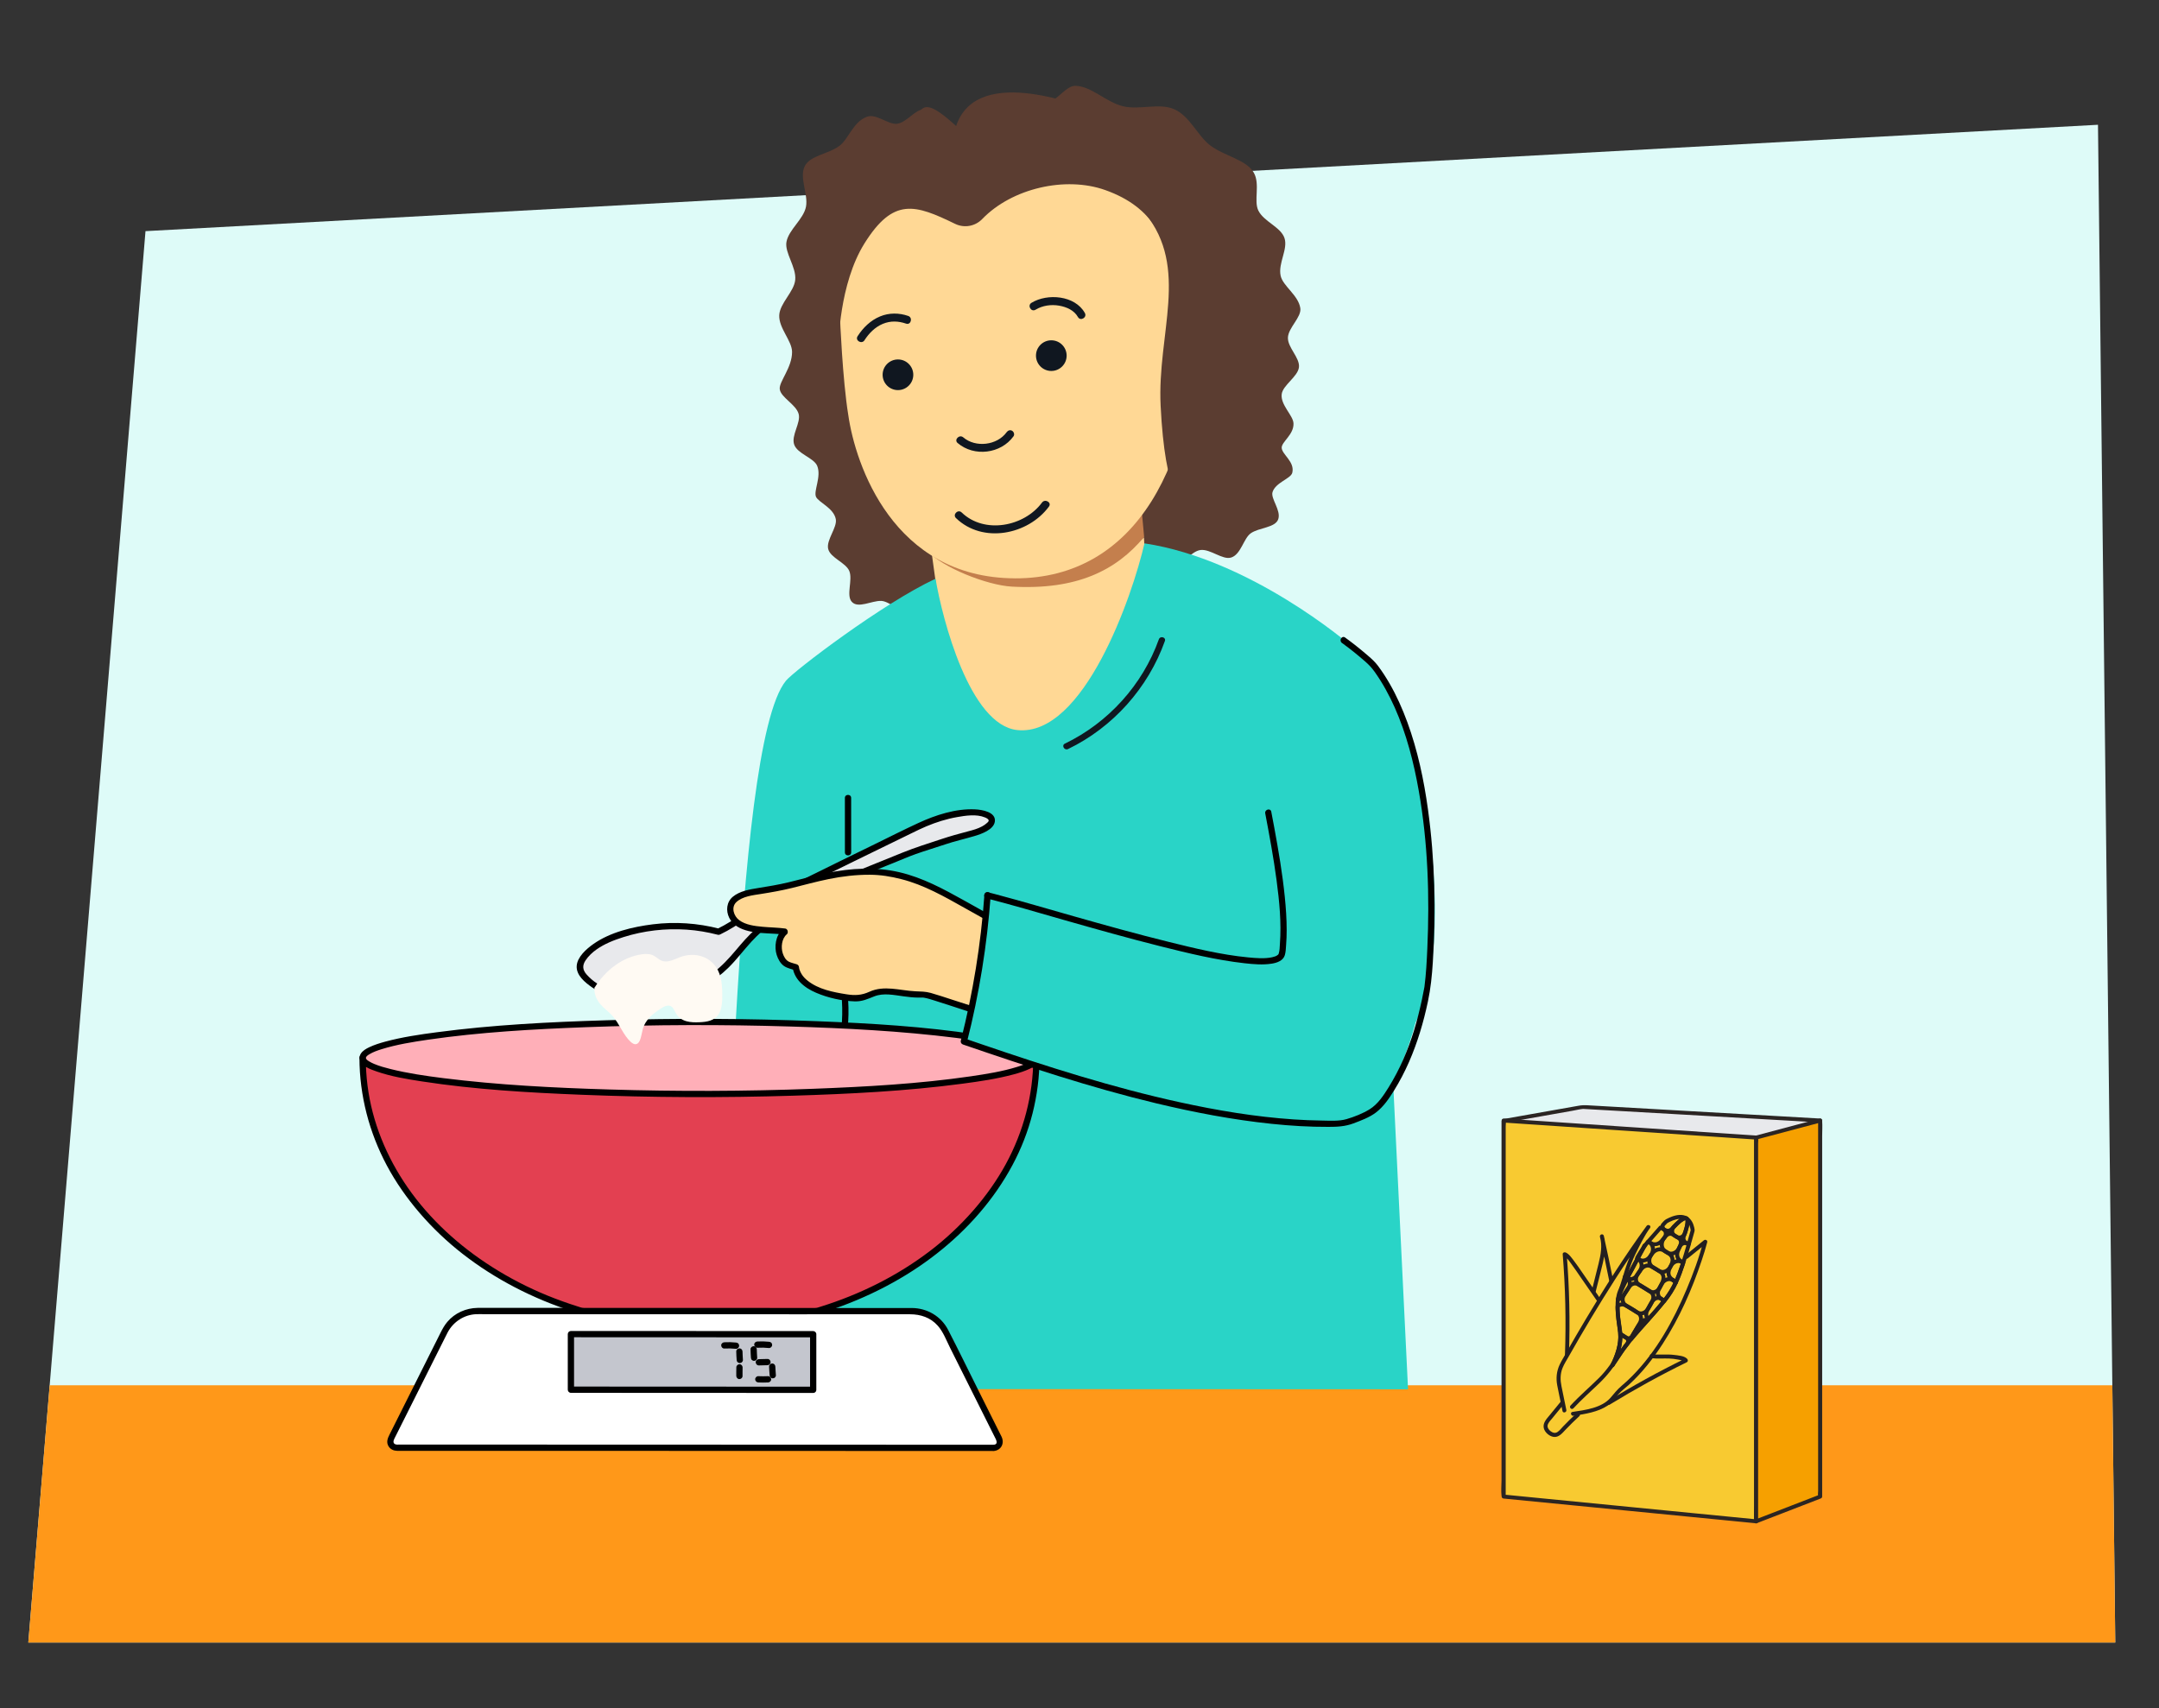
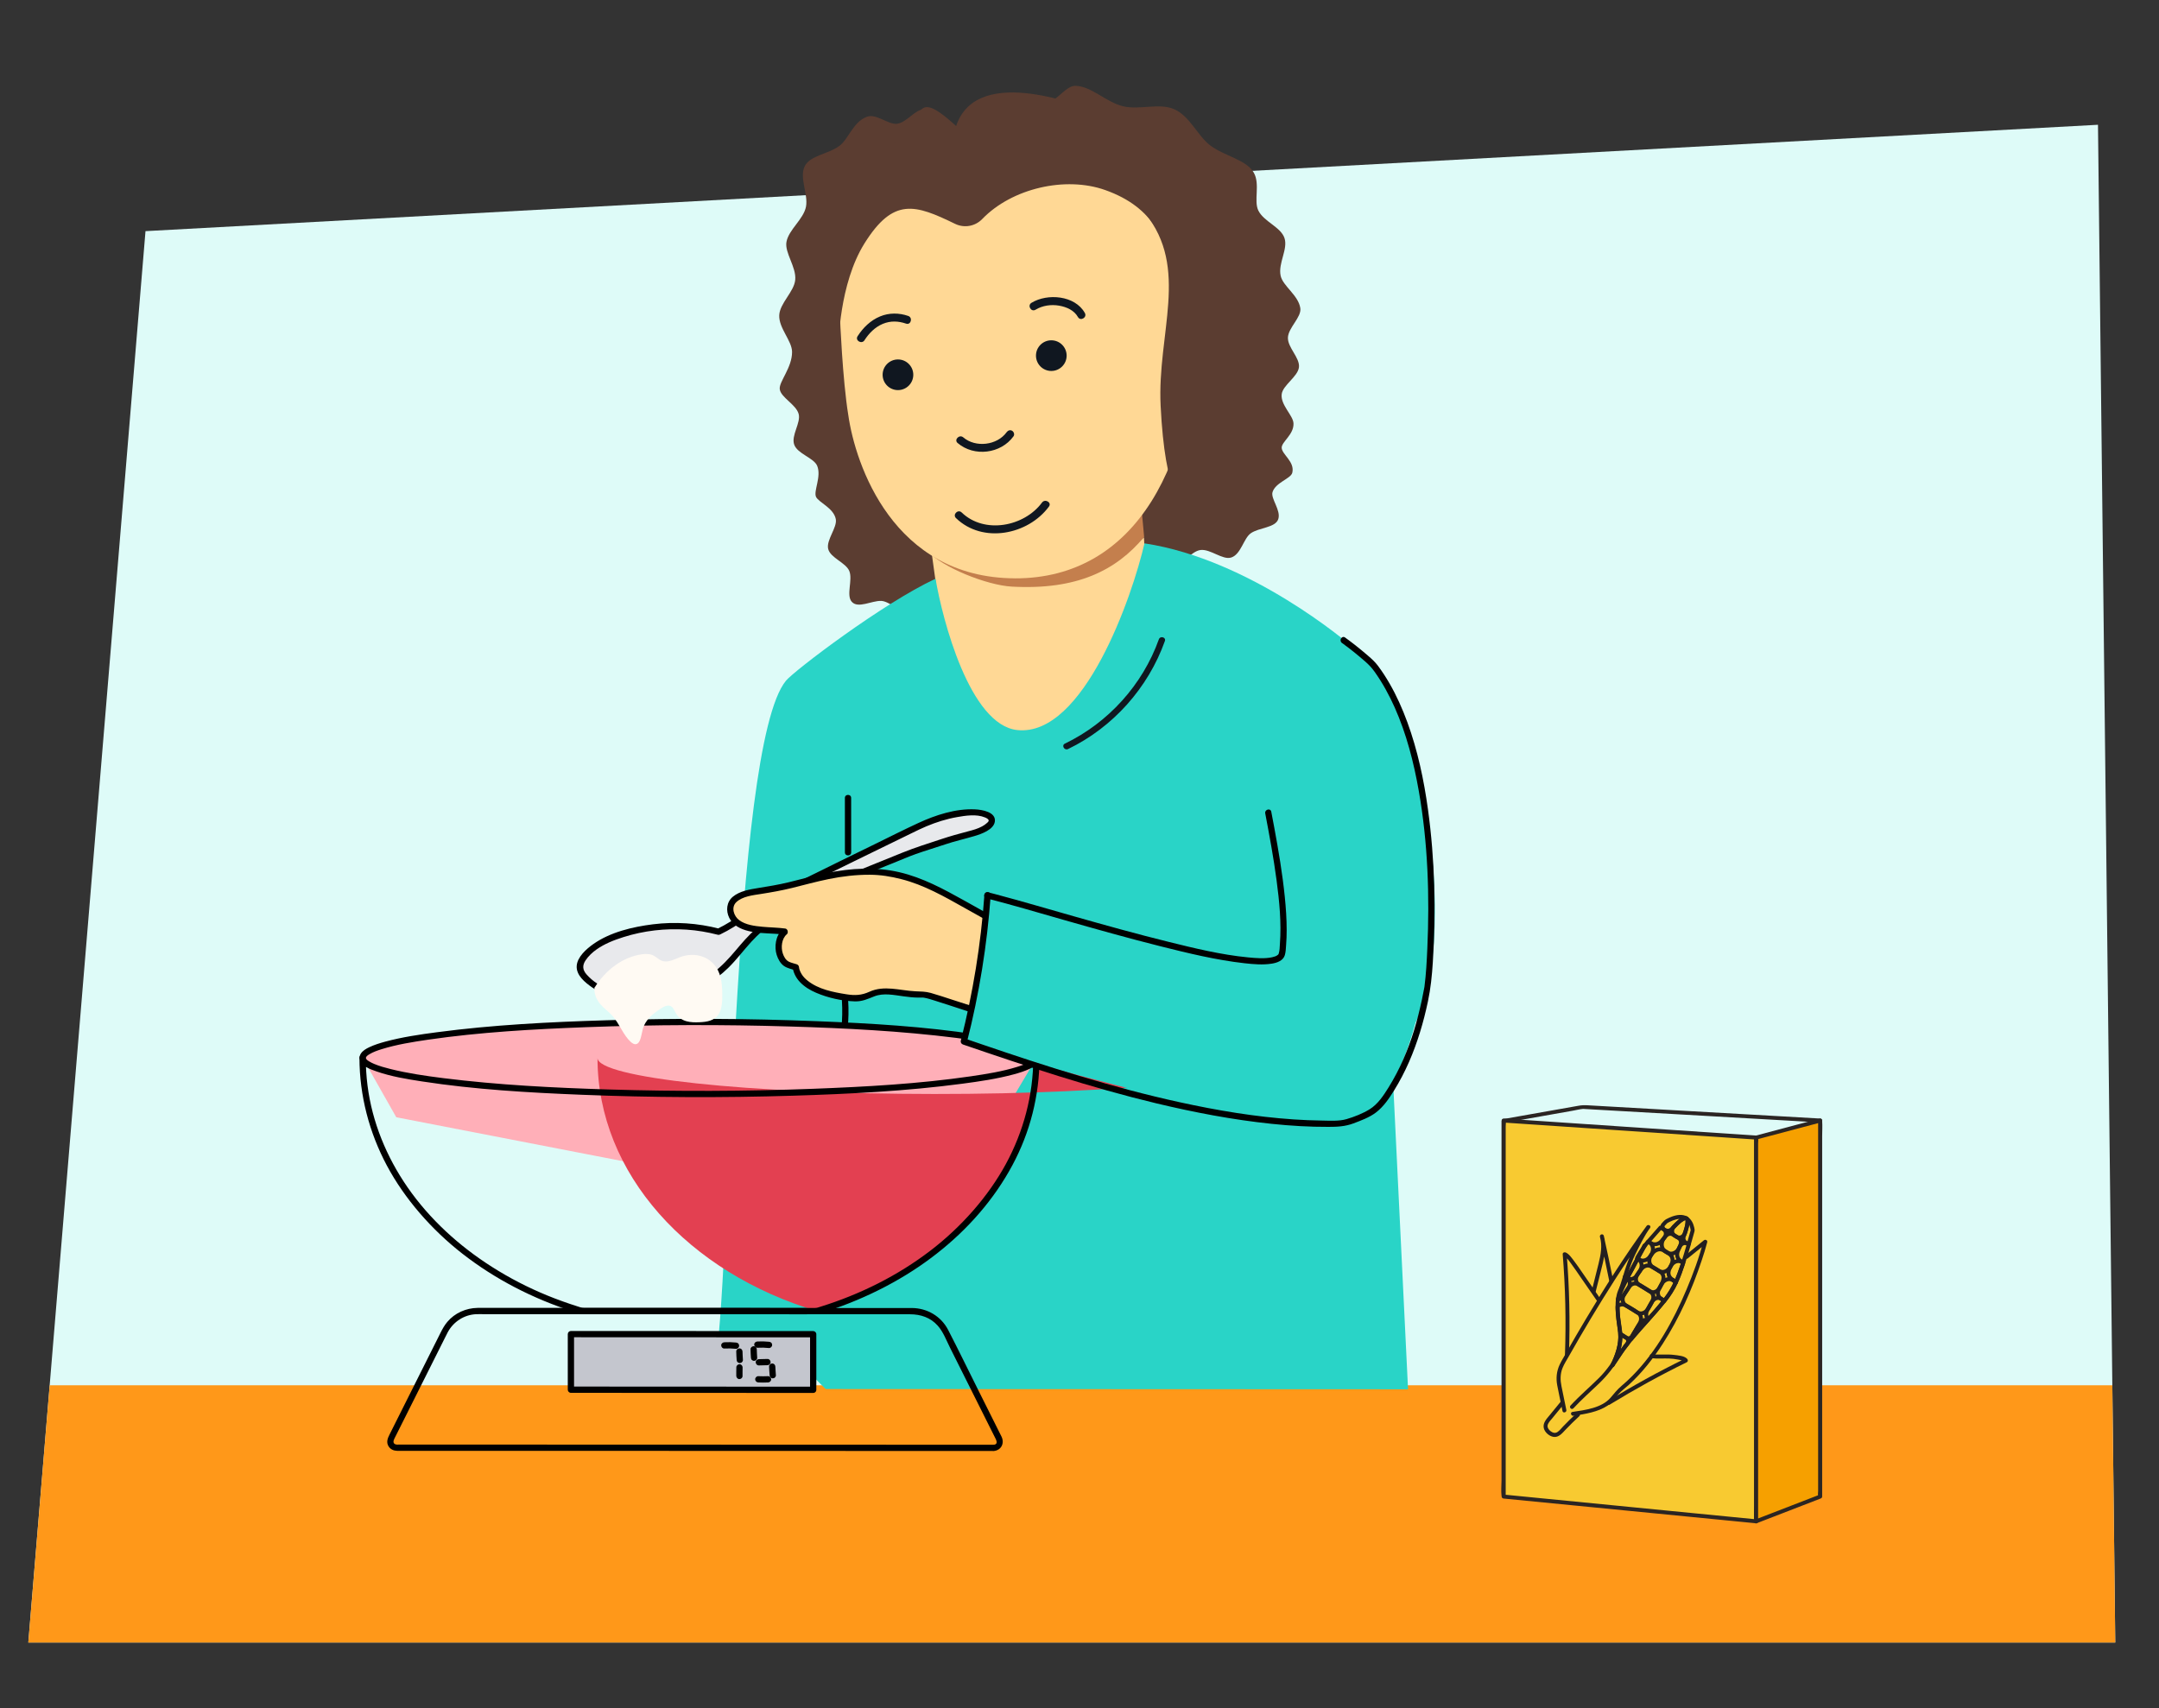
<svg xmlns="http://www.w3.org/2000/svg" id="Voorgrond" viewBox="0 0 690 546">
  <rect x="0" y="0" width="690" height="546" fill="#333333" stroke="none" />
  <defs>
    <style>
      .cls-1 {
        fill: none;
      }

      .cls-2 {
        fill: #e34051;
      }

      .cls-3 {
        fill: #defbf8;
      }

      .cls-4 {
        fill: #231f20;
      }

      .cls-5 {
        fill: #92481f;
      }

      .cls-6 {
        fill: #ffd895;
      }

      .cls-7 {
        fill: #29d4c7;
      }

      .cls-8 {
        fill: #101720;
      }

      .cls-9 {
        fill: #fff;
      }

      .cls-10 {
        fill: #ff9819;
      }

      .cls-11 {
        fill: #f8ca31;
      }

      .cls-12 {
        fill: #f6a000;
      }

      .cls-13 {
        fill: #e8e9ec;
      }

      .cls-14 {
        fill: #2b2523;
      }

      .cls-15 {
        fill: #c4c6ce;
      }

      .cls-16 {
        fill: #c47f4d;
      }

      .cls-17 {
        fill: #fffaf3;
      }

      .cls-18 {
        fill: #5b3d31;
      }

      .cls-19 {
        clip-path: url(#clippath);
      }

      .cls-20 {
        fill: #ffafb8;
      }
    </style>
    <clipPath id="clippath">
      <path id="Path_17571-2" data-name="Path 17571" class="cls-3" d="M9.05,525L46.5,73.88l624-34,5.52,485.12H9.05Z" />
    </clipPath>
  </defs>
  <g id="Achtergrond_1" data-name="Achtergrond 1">
    <path id="Path_17571" data-name="Path 17571" class="cls-3" d="M9.05,525L46.5,73.88l624-34,5.52,485.12H9.05Z" />
    <g class="cls-19">
      <rect class="cls-10" x="2.49" y="442.77" width="798.14" height="104.79" />
    </g>
  </g>
  <path class="cls-18" d="M260.8,158.82c-.87-1.86,1.8-6.51.36-9.94-1.07-2.54-6.26-3.8-7.33-6.74s2.19-7.01,1.41-9.84c-.85-3.07-5.75-5.26-6.04-7.95-.25-2.39,3.94-6.79,3.94-11.85,0-3.55-4.28-7.62-4.1-11.73.16-3.85,4.76-7.51,5.11-11.33.38-4.11-3.44-8.66-2.8-12.13.73-3.95,5.48-7.24,6.24-11.26s-2.26-9.36-.36-13.01c1.76-3.38,7.47-3.75,11.1-6.46,2.84-2.12,4.4-7.79,8.86-9.3,2.91-.99,6.75,2.62,9.5,2.28,3.08-.38,5.91-4.76,8.63-4.58,3.25.21,5.53,5.02,8.01,5.62,5.11,1.23,4.13-.8,8.47-1.46s3.94,1.58,8.38-1.08c2.15-1.29,2.86-6.53,5.86-7.66,2.51-.95,6.42,2.44,9.44,1.93,2.68-.45,5.27-5.01,8.31-4.9,5.06.18,9.79,5.25,15.08,6.53s11.62-1.15,16.4.95c5.03,2.22,7.54,8.61,11.55,11.6,4.63,3.45,11.57,4.54,13.91,8.73,2.04,3.66-.09,8.92,1.41,12.03,1.72,3.56,7.15,5.26,8.36,8.8s-2.08,8.06-1.22,12.07c.72,3.32,5.65,6.18,6.29,10.35.44,2.88-3.82,6.22-3.96,9.4s3.89,6.48,3.52,9.51-5.16,5.72-5.51,8.59c-.42,3.45,3.64,6.75,3.77,9.31.18,3.62-3.87,5.95-3.77,7.85.11,2.15,4.26,4.45,3.38,7.97-.47,1.89-5.35,3.07-6.31,6.18-.64,2.07,2.75,5.79,1.84,8.61s-6.16,2.67-8.83,4.57c-2.25,1.61-3.11,6.76-6.24,7.73-2.73.85-6.62-2.78-9.77-2.41-2.92.34-5.78,4.81-8.86,4.73-5.65-.15-11.32-4.02-17.44-3.13-5.02.73-9.8,6.05-16.29,7.24-4.99.92-11.33-2.35-17.74-1.27-5.11.86-10.08,6.07-16.37,6.98-2.4.35-6.27-2.97-9.33-1.95-2.67.88-4.24,6.02-7.02,6.75-2.96.78-6.35-2.98-9.01-3.08-3.02-.12-7.43,2.56-9.43.26-1.84-2.1.39-6.97-.77-9.81-1.08-2.67-6.06-4.21-6.75-7.06s2.96-6.88,2.43-9.55c-.71-3.58-5.47-5.28-6.34-7.14Z" />
  <path class="cls-6" d="M365.6,171.72s.73,12.27.62,15.74c-.57,21.13-39.21,56.73-45.5,57.97-6.29,1.24-19.67-34.21-21.76-59.99l-1.49-10.75c6.79,4.91,16.03,10.84,26.17,12.02,16.79,1.95,32.47-6.12,41.97-14.98Z" />
  <polygon class="cls-7" points="441 258.92 450 444.06 263.88 443.98 241.22 421.46 325.73 273.76 441 258.92" />
  <path class="cls-16" d="M364.88,163.17l.78,8.44c-8.95,10.78-21.59,17.04-42.29,15.89-8-.44-22.4-6.18-27.11-11.56l1.23-1.71c9.81,6.14,21.83,10.67,34.86,8.11,13.03-2.56,24.02-9.42,32.53-19.17Z" />
  <path class="cls-7" d="M431.29,205.98c-.16-.09-31.48-27.17-65.53-32.31-3.79,16.63-19.38,61.92-40.64,59.68-15.18-1.6-23.9-35.27-26.13-48.37-17.01,7.92-45.23,29.47-47.79,32.58-17.65,21.43-17.51,194.95-22.88,219.77l223.17-108.96c15.34-24.81,4.49-108.5-20.19-122.39Z" />
  <path class="cls-8" d="M341.33,239.42c14.35-6.92,25.61-19.54,30.96-34.54.43-1.21-1.5-1.74-1.93-.53-5.18,14.52-16.16,26.65-30.04,33.34-1.16.56-.15,2.28,1.01,1.73h0Z" />
  <g>
    <path class="cls-13" d="M229.65,297.82c5.78-2.7,11.04-7.32,17.1-10.6,5.83-3.15,45.96-22.69,47.38-23.33,4.72-2.13,9.44-3.61,14.59-4.1,2.11-.2,5.07-.18,6.95.8.79.41,1.56,1.23,1.31,2.09-.1.34-.35.62-.6.87-3.03,3.05-8.16,3.1-13.3,4.96-4.04,1.46-9.91,3.06-13.7,4.73l-22.09,8.94c-8.07,3.65-20.24,9.87-27.81,18.13-2.41,2.63-4.55,5.51-7.07,8.04-7.05,7.06-17.01,11.12-26.99,11-6.46-.08-13.09-1.98-17.85-6.35-1.22-1.12-2.37-2.59-2.21-4.24.08-.83.48-1.59.95-2.28,2.43-3.6,6.52-5.71,10.61-7.19,10.44-3.77,22.03-4.29,32.77-1.47" />
    <path d="M230.15,298.68c6.08-2.89,11.19-7.4,17.1-10.6,1.81-.98,3.65-1.89,5.49-2.81,6.68-3.35,13.39-6.63,20.09-9.92,6.18-3.03,12.36-6.05,18.55-9.05,1.55-.75,3.08-1.52,4.67-2.18,3.15-1.32,6.43-2.36,9.79-2.95,2.75-.49,6.24-1.02,8.92.09.37.15,1.03.43,1.18.85s-.26.7-.54.96c-.46.43-.98.77-1.53,1.07-1.37.75-2.9,1.17-4.41,1.56-2.97.76-5.85,1.59-8.76,2.55-4.13,1.37-8.26,2.65-12.29,4.28l-17.56,7.11c-7.14,2.89-14.07,6.27-20.53,10.47-5.15,3.35-9.74,7.24-13.72,11.93-2.13,2.51-4.22,5.06-6.7,7.24s-5.03,3.82-7.84,5.21c-5.51,2.73-11.73,4.09-17.88,3.79s-12.71-2.23-16.75-6.85c-1.27-1.45-1.35-2.89-.29-4.47.92-1.37,2.17-2.54,3.5-3.48,2.6-1.84,5.62-3.01,8.63-3.96,6.51-2.05,13.37-2.84,20.17-2.38,3.36.23,6.67.79,9.93,1.63,1.25.32,1.78-1.61.53-1.93-6.92-1.79-14.15-2.29-21.24-1.4-6.47.81-13.62,2.49-19.04,6.31-2.18,1.54-5.12,4.1-5.31,6.98-.2,3.03,2.69,5.31,4.9,6.86,5.23,3.65,11.89,4.98,18.18,4.7s12.52-2.13,17.97-5.32c2.69-1.57,5.2-3.47,7.42-5.65,2.65-2.6,4.86-5.6,7.36-8.32,4.29-4.67,9.58-8.35,15.03-11.54,4.05-2.37,8.27-4.6,12.59-6.43,5.92-2.51,11.93-4.83,17.9-7.25,2.33-.94,4.66-1.96,7.02-2.8,3.06-1.09,6.18-2,9.25-3.04s6.38-1.78,9.57-2.73c2.09-.62,6.03-1.99,6.43-4.55.5-3.14-4.14-3.86-6.29-3.96-6.18-.3-12.61,1.8-18.15,4.36-4.59,2.12-9.11,4.41-13.65,6.63-7.58,3.7-15.16,7.41-22.71,11.15-2.82,1.4-5.65,2.8-8.45,4.23-3.89,1.98-7.51,4.34-11.12,6.8-2.72,1.85-5.47,3.67-8.44,5.08-1.16.55-.15,2.28,1.01,1.73h0Z" />
  </g>
  <path class="cls-5" d="M255.5,303.01c1.29,0,1.29-2,0-2s-1.29,2,0,2h0Z" />
  <g>
    <path class="cls-6" d="M409.9,298.51c-5.77,7.78-11.87,15.11-15.09,15.75-27.94,5.55-33.94-2.64-57.9-10.83-12.03-4.11-29.58-15.6-40.59-20.7-5.62-2.6-13.18-3.96-15.49-4.08-12.96-.71-22.18,3.06-32.69,5.25-5.22,1.08-14.91,1.2-14.75,6.63.24,7.6,12.21,6.46,17.34,7.19.18.16-.17.25-.28.4-2.02,2.69-2.14,5.93-.36,8.72,1.09,1.71,2.59,1.69,4.26,2.31.03.01-.02.09,0,.14.47,2.52,2.03,4.22,4.1,5.62,3.56,2.4,8.42,3.3,12.08,3.88,9.02,1.43,5.86-3.22,16.46-1.6,13.34,2.03.71-2.07,24.24,5.64,21.89,7.17,48.09,28.83,85.4,30.4,8.12.34,29.32-14.12,48.18-30.85l-34.92-23.85Z" />
    <path d="M409.03,298.01c-2.87,3.86-5.8,7.71-9.13,11.19-1.15,1.21-2.36,2.44-3.77,3.36s-3.01,1.03-4.62,1.31c-7.44,1.28-15.12,1.8-22.57.27-6.2-1.28-12.03-3.84-17.84-6.27-3.56-1.49-7.13-2.94-10.76-4.26s-7.18-2.59-10.66-4.23c-7.34-3.47-14.36-7.57-21.46-11.51-6.69-3.72-13.3-7.34-20.81-9.09s-15.46-1.31-23.14.26c-4.09.84-8.12,1.96-12.18,2.95-3.27.8-6.54,1.32-9.86,1.86-2.71.44-5.82.96-8.01,2.77-2.02,1.67-2.29,4.44-1.17,6.73,2.34,4.79,9.45,4.82,13.97,5.08,1.14.07,2.3.11,3.44.26l-.7-.7.03.14.26-.97c-2.18,1.82-2.65,5.52-1.82,8.08.43,1.32,1.15,2.69,2.31,3.51,1.05.74,2.35.95,3.54,1.37l-.73-.96c-.02-.33,0,.08,0,.14,0,.2.07.44.11.64.11.5.29.98.5,1.45.41.93,1,1.77,1.7,2.51,1.43,1.52,3.29,2.62,5.19,3.43,3.76,1.61,8.24,2.62,12.34,2.74,2.37.07,4.09-.76,6.22-1.6,2.97-1.17,6.25-.43,9.31-.02,1.55.21,3.12.4,4.69.41.34,0,.69-.02,1.03-.01.14,0,.29,0,.43,0s.56.06.29.02c1.31.2,2.59.65,3.84,1.04,3.4,1.06,6.77,2.19,10.16,3.29,14.11,4.62,26.83,12.48,40.28,18.62,7.77,3.55,15.76,6.65,24.03,8.84,4.48,1.19,9.03,2.1,13.63,2.72,2.31.31,4.63.55,6.96.71,1.54.1,3.04.23,4.57-.01,2.67-.42,5.22-1.54,7.64-2.7,3.4-1.63,6.65-3.56,9.82-5.59,8.23-5.27,16-11.27,23.47-17.56,2.01-1.69,4-3.41,5.96-5.15.51-.45.3-1.23-.2-1.57-10.19-6.96-20.39-13.92-30.58-20.88-1.45-.99-2.9-1.98-4.34-2.97-1.07-.73-2.07,1-1.01,1.73,10.19,6.96,20.39,13.92,30.58,20.88,1.45.99,2.9,1.98,4.34,2.97l-.2-1.57c-7.49,6.64-15.29,12.96-23.51,18.69-5.98,4.17-12.36,8.55-19.3,10.95-2.78.96-5.16.94-8.09.72-4.64-.35-9.25-1.03-13.81-2-8.41-1.8-16.58-4.58-24.48-7.95-13.43-5.74-25.96-13.52-39.57-18.82-3.62-1.41-7.36-2.54-11.06-3.74-2.28-.74-4.55-1.51-6.85-2.16-1.69-.47-3.2-.44-4.93-.52-4.97-.24-9.93-2.02-14.7.17-2.47,1.13-4.65,1.22-7.35.78-4.24-.68-8.85-1.57-12.3-4.3-.77-.61-1.48-1.32-1.99-2.17-.42-.69-.78-1.59-.81-2.15-.03-.47-.3-.81-.73-.96-.83-.29-1.75-.44-2.53-.84-1.01-.52-1.58-1.6-1.93-2.64-.64-1.93-.36-4.75,1.31-6.13.28-.23.33-.65.26-.97l-.03-.14c-.07-.3-.38-.65-.7-.7-2.44-.33-4.9-.34-7.35-.57s-5.34-.58-7.4-2.1c-1.74-1.28-2.69-4.1-.94-5.77,1.96-1.87,5.36-2.22,7.9-2.62,3.3-.52,6.54-1.09,9.8-1.89,3.93-.97,7.83-2.05,11.8-2.86,4.35-.89,8.76-1.41,13.2-1.39,3.41.02,6.67.55,9.97,1.39,7.34,1.85,13.84,5.61,20.4,9.28,6.96,3.88,13.87,7.89,21.11,11.25,3.31,1.53,6.7,2.74,10.13,3.98s7.13,2.73,10.65,4.21c5.69,2.38,11.39,4.91,17.44,6.25,6.87,1.53,13.91,1.38,20.85.43,3.46-.48,6.95-.68,9.75-2.91,3.09-2.47,5.64-5.65,8.1-8.73,1.49-1.86,2.93-3.76,4.35-5.67.77-1.03-.97-2.03-1.73-1.01Z" />
  </g>
  <path d="M272.02,258.46c0-1.14,0-2.28,0-3.42,0-1.29-2-1.29-2,0,0,5.8,0,11.61.01,17.41,0,1.29,2,1.29,2,0,0-5.8,0-11.61-.01-17.41h-2c0,1.14,0,2.28,0,3.42,0,1.29,2,1.29,2,0h0Z" />
  <path d="M269.07,319.8c.18,2.97.13,5.95-.17,8.91-.05.54.5,1,1,1,.59,0,.95-.46,1-1,.3-2.96.35-5.94.17-8.91-.03-.54-.44-1-1-1-.52,0-1.03.46-1,1h0Z" />
  <g>
    <g>
      <g>
        <g>
-           <path class="cls-9" d="M317.5,462.78l-190.81-.08c-1.48,0-2.45-1.56-1.78-2.89l17.2-34.3c2-3.98,6.07-6.49,10.52-6.49l138.98.06c4.45,0,8.52,2.52,10.51,6.5l17.17,34.32c.66,1.33-.3,2.89-1.78,2.89Z" />
          <path d="M317.5,461.78c-2.04,0-4.09,0-6.13,0-5.47,0-10.95,0-16.42,0-8.01,0-16.01,0-24.02-.01-9.53,0-19.07,0-28.6-.01-10.2,0-20.39,0-30.59-.01s-19.76,0-29.63-.01c-8.58,0-17.16,0-25.74-.01-6.39,0-12.78,0-19.17,0h-9.82c-.21,0-.44.03-.65,0-1.2-.18-1.1-1.1-.7-1.88l4.31-8.59c3.94-7.86,7.88-15.72,11.82-23.58.3-.6.59-1.21.91-1.8,1.8-3.42,5.31-5.7,9.2-5.83.82-.03,1.64,0,2.46,0,5.02,0,10.03,0,15.05,0,8.42,0,16.84,0,25.26.01,10.03,0,20.06,0,30.09.01s19.64,0,29.46.01c7.88,0,15.77,0,23.65,0,4.2,0,8.39,0,12.59,0,3.39,0,6.55,1.04,8.87,3.65,1.75,1.96,2.8,4.79,3.96,7.11,4.13,8.25,8.25,16.49,12.38,24.74l1.86,3.71c.4.79,1.34,2.36-.36,2.5-1.27.1-1.29,2.1,0,2,2.44-.2,3.57-2.46,2.54-4.6-.44-.91-.91-1.81-1.36-2.72-1.95-3.89-3.9-7.79-5.84-11.68-3.29-6.57-6.49-13.18-9.86-19.71-2.27-4.39-6.73-6.98-11.64-7-1.21,0-2.43,0-3.64,0h-17.81c-9.1-.01-18.2-.02-27.3-.02-10.31,0-20.62,0-30.94-.01-9.68,0-19.37,0-29.05-.01-7.18,0-14.36,0-21.55,0-2.81,0-5.62-.04-8.43,0-3.71.05-7.32,1.63-9.72,4.5-.89,1.06-1.53,2.22-2.14,3.44-1.6,3.19-3.2,6.38-4.79,9.56-3.85,7.68-7.7,15.35-11.54,23.03-.6,1.19-1.08,2.43-.29,3.71.61.99,1.63,1.42,2.75,1.45.9.02,1.81,0,2.71,0,4.59,0,9.19,0,13.78,0,7.52,0,15.04,0,22.56,0,9.39,0,18.78,0,28.17.01,10.29,0,20.58,0,30.87.01s20.4,0,30.6.01c9.12,0,18.23,0,27.35.01,7.06,0,14.12,0,21.18,0,3.95,0,7.91,0,11.86,0,.51,0,1.03,0,1.54,0,1.29,0,1.29-2,0-2Z" />
        </g>
        <g>
          <rect class="cls-15" x="182.46" y="426.43" width="77.43" height="17.77" />
          <path d="M259.89,443.22c-8.77,0-17.53,0-26.3-.01-13.86,0-27.73-.01-41.59-.02-3.18,0-6.36,0-9.54,0l1,1c0-5.92,0-11.85,0-17.77l-1,1c8.77,0,17.53,0,26.3.01,13.86,0,27.73.01,41.59.02,3.18,0,6.36,0,9.54,0l-1-1c0,5.92,0,11.85,0,17.77,0,1.29,2,1.29,2,0,0-5.92,0-11.85,0-17.77,0-.54-.46-1-1-1-8.77,0-17.53,0-26.3-.01-13.86,0-27.73-.01-41.59-.02-3.18,0-6.36,0-9.54,0-.54,0-1,.46-1,1,0,5.92,0,11.85,0,17.77,0,.54.46,1,1,1,8.77,0,17.53,0,26.3.01,13.86,0,27.73.01,41.59.02,3.18,0,6.36,0,9.54,0,1.29,0,1.29-2,0-2Z" />
        </g>
      </g>
      <g>
        <path class="cls-20" d="M115.89,338.11l10.76,19,118.08,22.89,59.88-11.73,15.86-11.97,10.76-18.1c0-6.34-48.2-11.51-107.66-11.53s-107.67,5.1-107.67,11.44Z" />
        <path d="M332.23,338.2c-.05-2.52-3.55-3.68-5.46-4.34-4.68-1.63-9.66-2.44-14.54-3.19-16.85-2.59-33.98-3.58-50.99-4.26-22.48-.9-45.01-.99-67.5-.3-18.06.55-36.21,1.45-54.14,3.83-5.54.73-11.12,1.55-16.52,3.01-1.73.47-3.46,1.01-5.08,1.78-1,.48-2.09,1.1-2.69,2.06-.25.4-.39.84-.4,1.32-.03,1.29,1.97,1.29,2,0,0,.02,0-.1.03-.14-.03.05.24-.33.15-.23.37-.43.46-.46.95-.76,1.23-.75,2.59-1.21,3.96-1.64,4.8-1.49,9.83-2.29,14.79-3.02,16.68-2.43,33.62-3.36,50.45-4,21.74-.82,43.52-.88,65.27-.22,17.68.53,35.42,1.43,52.99,3.63,5.63.71,11.28,1.53,16.8,2.9,1.77.44,3.56.93,5.25,1.64.53.22,1.11.5,1.62.82.48.3.56.33.93.77.09.11-.1-.15.04.06.04.07.07.14.11.21-.09-.14,0,.14,0,.07.03,1.29,2.03,1.29,2,0h0Z" />
        <g>
-           <path class="cls-2" d="M331.23,338.2c-.02,37.07-29.21,68.67-70.17,80.86l-75.07-.03c-40.95-12.23-70.12-43.85-70.1-80.92,0,6.34,48.2,11.51,107.66,11.53,59.46.03,107.67-5.1,107.67-11.44Z" />
+           <path class="cls-2" d="M331.23,338.2c-.02,37.07-29.21,68.67-70.17,80.86c-40.95-12.23-70.12-43.85-70.1-80.92,0,6.34,48.2,11.51,107.66,11.53,59.46.03,107.67-5.1,107.67-11.44Z" />
          <path d="M330.23,338.2c-.03,11.85-3.12,23.49-8.78,33.89s-14.26,20.11-23.99,27.57c-10.51,8.07-22.56,14.05-35.19,17.99-.72.22-1.13.41-1.82.41h-2.05c-2.52,0-5.04,0-7.56,0-8.02,0-16.05,0-24.07-.01-8.48,0-16.97,0-25.45-.01-4.91,0-9.82,0-14.73,0-.73,0-1.24-.24-1.98-.47-3.27-1.03-6.49-2.19-9.66-3.48-6.16-2.52-12.12-5.59-17.74-9.17-10.48-6.66-19.88-15.21-26.97-25.44-6.71-9.69-11.32-20.86-12.79-32.58-.37-2.91-.54-5.84-.55-8.77h-2c.05,2.52,3.55,3.68,5.46,4.34,4.68,1.63,9.66,2.44,14.54,3.19,16.85,2.59,33.98,3.58,50.99,4.26,22.48.9,45.01.99,67.5.3,18.06-.55,36.21-1.45,54.14-3.83,5.54-.73,11.12-1.55,16.52-3.01,1.73-.47,3.46-1.01,5.08-1.78,1-.48,2.09-1.1,2.69-2.06.25-.4.39-.84.4-1.32.03-1.29-1.97-1.29-2,0,0-.02,0,.1-.03.14.03-.05-.24.33-.15.23-.37.43-.46.46-.95.76-1.23.75-2.59,1.21-3.96,1.64-4.8,1.49-9.83,2.29-14.79,3.02-16.68,2.43-33.62,3.36-50.45,4-21.74.82-43.52.88-65.27.22-17.68-.53-35.42-1.43-52.99-3.63-5.63-.71-11.28-1.53-16.8-2.9-1.77-.44-3.56-.93-5.25-1.64-.53-.22-1.11-.5-1.62-.82-.48-.3-.56-.33-.93-.77-.09-.11.1.15-.04-.06-.04-.07-.07-.14-.11-.21.09.14,0-.14,0-.07-.03-1.28-2-1.29-2,0,.02,12.03,3.12,23.87,8.79,34.47s14.26,20.42,24.02,28.05c10.58,8.27,22.69,14.45,35.46,18.56,1.06.34,2.13.81,3.25.83.62.01,1.24,0,1.87,0h7.51c8.13,0,16.26.01,24.38.01,8.66,0,17.33,0,25.99.01,4.84,0,9.68.08,14.52,0,1.18-.02,2.3-.53,3.41-.89,3.31-1.07,6.58-2.28,9.78-3.63,6.18-2.6,12.14-5.7,17.77-9.33,10.57-6.83,19.99-15.54,27.14-25.93s11.35-21.23,12.88-33.15c.38-2.96.57-5.94.57-8.93,0-1.29-2-1.29-2,0Z" />
        </g>
      </g>
    </g>
    <path d="M231.49,431.03c1.24-.07,2.49-.04,3.73.09.24.03.54-.13.71-.29.17-.17.3-.46.29-.71s-.1-.53-.29-.71c-.21-.19-.43-.26-.71-.29-1.24-.13-2.49-.16-3.73-.09-.52.03-1.03.44-1,1,.02.52.44,1.03,1,1h0Z" />
    <path d="M235.3,431.98c.06.9.02,1.8.13,2.69.03.27.09.5.29.71.17.17.46.3.71.29s.53-.1.71-.29c.17-.18.32-.45.29-.71-.1-.89-.07-1.8-.13-2.69-.02-.27-.1-.51-.29-.71-.17-.17-.46-.3-.71-.29-.51.02-1.03.44-1,1h0Z" />
    <path d="M235.33,437.05c0,.92-.05,1.84-.02,2.75.02.52.45,1.02,1,1s1.02-.44,1-1c-.03-.92.02-1.84.02-2.75,0-.52-.46-1.02-1-1s-1,.44-1,1h0Z" />
  </g>
  <path class="cls-7" d="M307.2,332.93s117.31,36.49,130.3,23.32c21.14-21.42,19.82-71.61,19.82-71.61l-33.2-39.59-35.44,58.4-72.37-16.45-3.31,21.81-5.81,24.12Z" />
  <path d="M314.6,286.13c-1.12,15.69-3.65,31.26-7.53,46.5-.14.55.18,1.05.7,1.23,20.38,6.97,40.82,13.78,61.78,18.8,12.14,2.9,24.44,5.26,36.86,6.55,6.03.63,12.1,1,18.16.97,2.83,0,5.3-.11,7.98-1.11,2.39-.9,5.05-1.88,7.11-3.42,2.48-1.86,4.25-4.5,5.87-7.1,1.81-2.91,3.39-5.95,4.77-9.09,2.72-6.21,4.65-12.72,6.05-19.35.89-4.19,1.3-8.31,1.57-12.58,1.03-16.23.67-32.66-1.55-48.79-1.3-9.47-3.3-18.9-6.59-27.89-1.57-4.28-3.43-8.47-5.71-12.42-1.12-1.93-2.33-3.81-3.67-5.6-.95-1.27-2-2.22-3.21-3.26-2.35-2.03-4.79-3.98-7.31-5.8-1.05-.75-2.05.98-1.01,1.73,2.56,1.83,5,3.82,7.37,5.88,1.21,1.06,2.15,2.03,3.08,3.35,2.53,3.55,4.63,7.41,6.41,11.39,3.77,8.47,6.1,17.57,7.7,26.69,2.92,16.57,3.49,33.59,2.73,50.37-.18,4.05-.39,8.13-.91,12.15.03-.2,0,.05-.04.25-.24,1.33-.51,2.66-.79,3.99-.7,3.28-1.52,6.54-2.5,9.75-1.96,6.38-4.6,12.54-8.12,18.21-1.63,2.62-3.44,5.41-6.13,7.06-2.19,1.34-4.85,2.39-7.31,3.11s-5.41.5-8.05.46c-2.95-.04-5.9-.16-8.84-.36-12.28-.82-24.46-2.87-36.47-5.5-21.46-4.7-42.41-11.39-63.18-18.49-1.84-.63-3.68-1.26-5.51-1.89l.7,1.23c3.93-15.42,6.47-31.17,7.61-47.03.09-1.28-1.91-1.28-2,0h0Z" />
  <path d="M315.23,287.12c8.23,2.1,16.38,4.53,24.55,6.86,10.35,2.95,20.71,5.87,31.14,8.49,8.82,2.21,17.76,4.39,26.82,5.41,2.87.32,5.83.58,8.7.13,1.66-.26,3.65-.93,4.18-2.71.31-1.03.33-2.22.41-3.28.13-1.57.18-3.14.18-4.71,0-3.56-.24-7.11-.6-10.65-.75-7.44-2.01-14.82-3.37-22.18-.31-1.68-.63-3.35-.95-5.03-.24-1.26-2.17-.73-1.93.53,1.35,7.09,2.67,14.2,3.62,21.36.89,6.71,1.58,13.57,1.07,20.35-.07,1-.06,2.15-.38,3.11.01-.03.03,0-.11.21-.05.07.04,0-.17.19-.13.12-.35.27-.74.45-.06.03-.76.25-1.09.32-2.39.52-5.18.28-7.68.04-8.6-.83-17.11-2.91-25.47-4.98-10.14-2.5-20.19-5.31-30.23-8.16-8.36-2.37-16.69-4.84-25.09-7.07-.77-.2-1.54-.41-2.32-.6-1.25-.32-1.78,1.61-.53,1.93h0Z" />
  <path class="cls-17" d="M189.85,315.95c3.74-6.1,9.37-10.12,15.3-10.93,1.27-.17,2.6-.19,3.78.44.82.44,1.54,1.17,2.38,1.55,1.95.88,4.04-.32,6.03-1.08,4.59-1.76,10.46-.4,12.56,5.25.8,2.15.94,4.61.94,7,0,2.01-.12,4.15-1.03,5.75-1.38,2.4-3.98,2.71-6.26,2.81-2.72.12-5.89-.02-7.54-2.87-.39-.68-.68-1.5-1.22-1.99-1.07-.98-2.53-.23-3.69.55-2.33,1.55-4.87,3.41-5.71,6.67-.46,1.81-.67,4.34-2.1,4.64-.6.12-1.19-.25-1.69-.7-2.37-2.12-3.64-5.82-5.81-8.29-1.21-1.38-2.67-2.34-3.88-3.73-1.21-1.39-2.17-3.44-1.89-5.51l-.18.44Z" />
  <g>
    <path class="cls-6" d="M324.36,184.85c-38.99-.13-51-36.48-53.25-52.15-1.86-11.39-2.66-31.24-2.65-31.24.04-.4-2.02-62.3,55.41-62.56,59.25-.27,58.14,60.17,58.25,61.29h0c.34,47.09-18.74,84.79-57.77,84.67Z" />
    <path class="cls-18" d="M369.32,50.23c-.35-2.61-19.11-14.76-19.11-14.76-2.59-.51-37.81-15.76-44.64,4.82-16.73-15.34-8.1,2.85-23.05,6.83-9.28,6.19-14.22,14.19-13.87,16.8.35,2.61-9.4,20.35-9.4,20.35l3.61,26.56c0,.08,3.01-.77,5.14-.58,0,0,.12-19.42,8.29-32.47,9.26-14.79,16.2-12.43,28.93-6.24,2.95,1.43,6.42.82,8.7-1.54,9.48-9.83,26.6-13.77,39.31-9.25,15.58,5.54,20.32,16.46,21.94,30.74,11.8,13.71,17.47,2.92,17.47,2.92l-8.79-27.08s-14.14-14.49-14.5-17.1Z" />
    <path class="cls-18" d="M365.94,68.14c14.32,17.58,3.83,38.43,4.99,61.58,2.83,56.8,21.4,23.46,21.4,23.46,0,0,1.59-27.24,3.91-38.76.39-1.92,1.96-3.45,1.97-5.32.02-3.98-.77-6.16-2.25-9.39-3.14-6.83-8.34-13.04-8.22-13.71.38-2.01-21.79-17.87-21.79-17.87Z" />
    <g>
      <circle class="cls-8" cx="286.98" cy="119.79" r="4.9" />
      <circle class="cls-8" cx="335.99" cy="113.67" r="4.9" />
    </g>
    <path class="cls-8" d="M276.28,108.75c1.43-2.22,3.38-4.21,5.86-5.24s4.99-.91,7.43-.07c1.56.54,2.23-1.93.68-2.46-2.91-1.01-6.11-1.04-8.97.15-3.05,1.26-5.43,3.58-7.2,6.33-.89,1.39,1.32,2.67,2.21,1.29h0Z" />
    <path class="cls-8" d="M330.94,99c2.22-1.36,5.01-1.75,7.56-1.3,2.35.41,4.78,1.46,6,3.63.8,1.44,3.01.15,2.21-1.29-3.15-5.64-11.95-6.36-17.06-3.25-1.4.85-.12,3.06,1.29,2.21h0Z" />
    <path class="cls-8" d="M305.54,165.61c8.52,8.23,23.01,5.35,29.69-3.69.98-1.32-1.24-2.6-2.21-1.29-5.7,7.72-18.43,10.17-25.68,3.17-1.18-1.14-2.99.66-1.81,1.81h0Z" />
    <path class="cls-8" d="M306.06,141.61c5.27,4.5,13.82,3.44,17.86-2.17.4-.56.1-1.42-.46-1.75-.64-.38-1.34-.1-1.75.46-3.04,4.21-9.91,5.02-13.85,1.65-1.24-1.06-3.06.74-1.81,1.81h0Z" />
  </g>
  <path d="M242.04,430.78c1.24-.07,2.49-.04,3.73.09.24.03.54-.13.71-.29.17-.17.3-.46.29-.71s-.1-.53-.29-.71c-.21-.19-.43-.26-.71-.29-1.24-.13-2.49-.16-3.73-.09-.52.03-1.03.44-1,1,.02.52.44,1.03,1,1h0Z" />
  <path d="M239.86,431.28c.06.9.02,1.8.13,2.69.03.27.09.5.29.71.17.17.46.3.71.29s.53-.1.71-.29c.17-.18.32-.45.29-.71-.1-.89-.07-1.8-.13-2.69-.02-.27-.1-.51-.29-.71-.17-.17-.46-.3-.71-.29-.51.02-1.03.44-1,1h0Z" />
  <path d="M242.52,436.43c.92-.02,1.84-.04,2.76-.07.52-.01,1.02-.45,1-1s-.44-1.01-1-1c-.92.02-1.84.04-2.76.07-.52.01-1.02.45-1,1s.44,1.01,1,1h0Z" />
  <path d="M245.79,436.81c.07.92.08,1.83.18,2.75.03.27.09.51.29.71.17.17.46.3.71.29s.53-.1.71-.29c.17-.18.32-.45.29-.71-.09-.91-.11-1.83-.18-2.75-.02-.27-.1-.51-.29-.71-.17-.17-.46-.3-.71-.29s-.53.1-.71.29-.31.44-.29.71h0Z" />
  <path d="M242.35,441.87c1.03.07,2.07.03,3.11,0,.52-.01,1.02-.45,1-1s-.44-1.01-1-1c-1.04.03-2.07.07-3.11,0-.52-.04-1.02.49-1,1,.03.57.44.96,1,1h0Z" />
  <g>
-     <polyline class="cls-13" points="581.71 358.16 505.87 353.83 480.56 358.31 480.56 478.09 503.32 474.63" />
    <path class="cls-14" d="M581.71,357.52c-4.3-.25-8.6-.49-12.9-.74-9.26-.53-18.51-1.06-27.77-1.58-8.75-.5-17.51-1-26.26-1.5l-7.43-.42c-1.07-.06-1.87-.03-2.93.16-7.79,1.38-15.58,2.76-23.37,4.14l-.67.12c-.27.05-.47.35-.47.61,0,3.98,0,7.96,0,11.93,0,9.55,0,19.1,0,28.65,0,11.51,0,23.02,0,34.52,0,9.98,0,19.97,0,29.95v9.83c0,1.54-.13,3.15,0,4.69,0,.06,0,.13,0,.2,0,.45.4.67.81.61,6.62-1.01,13.25-2.01,19.87-3.02l2.89-.44c.81-.12.46-1.35-.34-1.23-6.62,1.01-13.25,2.01-19.87,3.02l-2.89.44.81.61c0-3.98,0-7.96,0-11.93,0-9.55,0-19.1,0-28.65,0-11.51,0-23.02,0-34.52,0-9.98,0-19.97,0-29.95,0-3.28,0-6.56,0-9.83v-3.07c0-.47.14-1.18,0-1.63-.02-.06,0-.14,0-.2l-.47.61c7.28-1.29,14.56-2.58,21.85-3.87,1.11-.2,2.23-.48,3.35-.59.27-.03-.22,0,.05,0,.18,0,.35.02.53.03l6.14.35c8.31.47,16.62.95,24.94,1.42,9.44.54,18.89,1.08,28.33,1.62,3.49.2,6.97.4,10.46.6,1.68.1,3.42.34,5.1.29.08,0,.16,0,.24.01.82.05.82-1.23,0-1.27h0Z" />
  </g>
  <g>
    <polygon class="cls-11" points="561.25 486.25 480.56 478.34 480.56 358.16 561.25 363.6 561.25 486.25" />
    <path class="cls-14" d="M561.25,485.62c-9.09-.89-18.17-1.78-27.26-2.67-14.48-1.42-28.97-2.84-43.45-4.26-3.32-.33-6.65-.65-9.97-.98l.64.64v-118.37c0-.47.13-1.15,0-1.61-.02-.06,0-.15,0-.21l-.64.64c9.12.61,18.24,1.23,27.35,1.84,14.44.97,28.88,1.95,43.32,2.92,3.34.23,6.67.45,10.01.68l-.64-.64v117.66c0,1.58-.12,3.21,0,4.78,0,.07,0,.14,0,.22,0,.82,1.27.82,1.27,0v-117.66c0-1.58.12-3.21,0-4.78,0-.07,0-.14,0-.22,0-.36-.29-.61-.64-.64-9.12-.61-18.24-1.23-27.35-1.84-14.44-.97-28.88-1.95-43.32-2.92-3.34-.23-6.67-.45-10.01-.68-.34-.02-.64.31-.64.64v115.26c0,1.55-.12,3.16,0,4.71,0,.07,0,.14,0,.21,0,.37.29.6.64.64,9.09.89,18.17,1.78,27.26,2.67,14.48,1.42,28.97,2.84,43.45,4.26,3.32.33,6.65.65,9.97.98.81.08.81-1.19,0-1.27Z" />
  </g>
  <g>
    <polygon class="cls-12" points="561.25 486.25 581.71 478.34 581.71 358.16 561.25 363.6 561.25 486.25" />
    <path class="cls-14" d="M561.42,486.87c5.95-2.3,11.9-4.6,17.85-6.9.87-.34,1.74-.67,2.61-1.01.27-.1.47-.31.47-.61,0-3.99,0-7.97,0-11.96,0-9.57,0-19.15,0-28.72,0-11.58,0-23.16,0-34.74,0-10.01,0-20.01,0-30.02,0-3.28,0-6.55,0-9.83,0-1.55.12-3.16,0-4.71,0-.07,0-.14,0-.21,0-.42-.41-.72-.81-.61-6.82,1.81-13.64,3.63-20.46,5.44-.27.07-.47.34-.47.61,0,4.08,0,8.17,0,12.25,0,9.76,0,19.52,0,29.28,0,11.8,0,23.6,0,35.4,0,10.23,0,20.46,0,30.69,0,3.35,0,6.69,0,10.04,0,1.58-.12,3.21,0,4.78,0,.07,0,.14,0,.22,0,.82,1.27.82,1.27,0,0-4.08,0-8.17,0-12.25,0-9.76,0-19.52,0-29.28,0-11.8,0-23.6,0-35.4,0-10.23,0-20.46,0-30.69,0-3.35,0-6.69,0-10.04v-3.15c0-.49.12-1.15,0-1.63-.02-.06,0-.15,0-.22l-.47.61c6.82-1.81,13.64-3.63,20.46-5.44l-.81-.61c0,3.99,0,7.97,0,11.96,0,9.57,0,19.15,0,28.72,0,11.58,0,23.16,0,34.74,0,10.01,0,20.01,0,30.02,0,3.28,0,6.55,0,9.83v3.11c0,.47-.13,1.15,0,1.61.02.06,0,.15,0,.21l.47-.61c-5.95,2.3-11.9,4.6-17.85,6.9-.87.34-1.74.67-2.61,1.01-.76.29-.43,1.52.34,1.23Z" />
  </g>
  <g>
    <g>
      <g>
        <path class="cls-4" d="M511.45,415.09c-1.96-2.84-3.92-5.68-5.89-8.52-.81-1.17-1.6-2.36-2.47-3.48-.7-.91-1.61-2.28-2.7-2.76-.4-.17-1,.02-.96.55.86,10.66,1.1,21.35.72,32.03-.03.82,1.24.82,1.27,0,.38-10.68.14-21.38-.72-32.03l-.96.55c1.08.47,2.06,2.05,2.73,2.96.88,1.19,1.7,2.42,2.54,3.64,1.78,2.57,3.55,5.14,5.33,7.71.46.67,1.57.03,1.1-.64h0Z" />
        <path class="cls-4" d="M527.86,434.12c1.84.22,3.67.04,5.52.1.95.03,1.89.14,2.82.32.4.08,1.83.28,2.04.63l.23-.87c-8.42,4.11-16.63,8.65-24.63,13.54-.7.43-.06,1.53.64,1.1,8-4.89,16.2-9.42,24.63-13.54.31-.15.4-.59.23-.87-.72-1.19-3.14-1.3-4.35-1.46-2.37-.3-4.76.06-7.13-.22-.81-.1-.8,1.18,0,1.27h0Z" />
        <path class="cls-4" d="M498.85,447.94c-1.19,1.46-2.39,2.92-3.58,4.38-.95,1.16-2.23,2.44-1.9,4.08.28,1.39,1.75,2.66,3.13,2.87,1.67.25,2.8-1.2,3.82-2.28,1.42-1.5,2.9-2.94,4.42-4.34.61-.55-.3-1.45-.9-.9-1.45,1.33-2.86,2.7-4.22,4.12-.59.62-1.15,1.37-1.86,1.84s-1.47.29-2.15-.22c-.55-.41-1.1-1.06-1.02-1.8.1-.83.82-1.55,1.33-2.16,1.28-1.56,2.56-3.13,3.84-4.69.51-.63-.38-1.53-.9-.9h0Z" />
        <path class="cls-4" d="M515.57,409.33c-.96-4.79-1.96-9.58-3.02-14.35l-1.23.34c.85,2.86.25,5.79-.44,8.62s-1.44,5.75-2.16,8.63c-.2.79,1.03,1.13,1.23.34.77-3.09,1.58-6.17,2.32-9.27.67-2.85,1.13-5.8.29-8.66-.23-.79-1.4-.46-1.23.34,1.05,4.77,2.06,9.56,3.02,14.35.16.8,1.39.46,1.23-.34h0Z" />
        <path class="cls-4" d="M539.42,402.2c2.01-1.62,4.01-3.25,6.02-4.87l-1.06-.62c-1.34,5.25-3.26,10.41-5.36,15.4-4.2,9.99-9.64,19.85-17.3,27.63-1.12,1.14-2.29,2.22-3.51,3.25-1.35,1.14-2.34,2.41-3.48,3.75-2.84,3.31-8.12,3.94-12.19,4.56-.81.12-.46,1.35.34,1.23,3.65-.56,7.77-1.18,10.92-3.26,1.41-.93,2.3-2.28,3.37-3.55.96-1.14,2.21-2.01,3.31-3.01,4.27-3.87,7.87-8.46,10.98-13.29,5.29-8.22,9.31-17.28,12.39-26.55.64-1.92,1.26-3.85,1.76-5.81.17-.66-.59-1-1.06-.62-2.01,1.62-4.01,3.25-6.02,4.87-.64.52.27,1.41.9.9h0Z" />
        <path class="cls-4" d="M518.67,412.18c1.29-3.76,2.17-7.62,3.93-11.2,1.42-2.88,2.85-5.91,4.75-8.51.48-.66-.62-1.3-1.1-.64-6.99,9.57-13.34,19.6-19.41,29.76-2.16,3.62-4.28,7.26-6.36,10.93-.68,1.2-1.42,2.39-2.01,3.63-1,2.1-1.23,4.38-.79,6.65.53,2.74,1.12,5.47,1.68,8.2.16.8,1.39.46,1.23-.34-.52-2.53-1.04-5.07-1.56-7.6-.4-1.97-.42-3.91.34-5.8.52-1.29,1.32-2.51,2-3.72,4.66-8.24,9.52-16.36,14.62-24.34,3.63-5.68,7.39-11.29,11.37-16.73l-1.1-.64c-1.95,2.68-3.43,5.79-4.87,8.76-1.75,3.6-2.64,7.48-3.93,11.26-.27.78.96,1.11,1.23.34h0Z" />
      </g>
      <g>
        <g>
          <path class="cls-1" d="M523.33,402.28s-.09-.05-.14-.07c.05.02.09.05.14.07Z" />
          <path class="cls-1" d="M520.05,408.54s0,0,0,0c-.04-.02-.09-.05-.13-.07.04.02.08.05.12.08Z" />
          <path class="cls-1" d="M519.28,408.12c-.19-.1-.37-.19-.54-.28.18.09.36.19.54.28Z" />
          <path class="cls-1" d="M519.85,408.42c-.16-.08-.31-.17-.46-.25.15.08.31.16.46.25Z" />
          <path class="cls-4" d="M531.59,393.57c.43.24.83.46,1.34.48.45.02.91-.12,1.29-.35.44-.27.77-.68,1.12-1.06s.69-.71,1.05-1.06c.51-.49,1.04-.97,1.65-1.33.25-.15.3-.16.51-.24.04-.01.19-.02.02-.01.04,0,.09,0,.13,0,.13.01-.15-.02-.02,0,.11.02-.13-.07-.02,0,.72.4,1.35-.68.64-1.1-1.6-.94-3.56-.6-5.2.05-.54.22-1.07.46-1.59.74-.55.3-.91.74-1.33,1.2-.22.24-.38.42-.44.75-.04.25-.04.5,0,.75.09.51.41.91.84,1.18.7.44,1.33-.66.64-1.1-.25-.15-.28-.43-.22-.7l-.16.28c.27-.3.53-.59.8-.89s.65-.46,1.01-.64c.64-.31,1.3-.58,1.99-.75,1-.26,2.08-.31,3,.22l.64-1.1c-1.03-.58-2.25.44-2.99,1.07s-1.37,1.26-2.01,1.94c-.29.31-.55.68-.97.82s-.73-.05-1.1-.25c-.71-.4-1.36.7-.64,1.1Z" />
          <path class="cls-4" d="M523.01,402.83h0c.3.15.7.09.87-.23.74-1.38,1.5-2.76,2.26-4.13.4-.72-.7-1.36-1.1-.64-.76,1.37-1.51,2.75-2.26,4.13-.16.29-.08.7.23.87.7.37,1.35.75,2.17.7s1.58-.4,2.17-.96c.33-.31.59-.7.85-1.06.23-.33.41-.7.53-1.08.23-.7.25-1.51.03-2.22-.29-.89-.88-1.47-1.68-1.9-.24-.13-.58-.12-.77.1-.38.44-.77.87-1.15,1.31l.9.9c.38-.43.77-.87,1.15-1.31.33-.37.19-.9-.28-1.06s-.8.29-1.04.6c-.36.46-.7.94-1.03,1.42-.69,1-1.38,2.01-1.97,3.06-.3.53-.59,1.13.12,1.51s1.37-.71.64-1.1c-.04-.02-.1-.05-.14-.08l.23.23c.09.13.08.33.06.44,0-.01,0-.03.01-.04.03-.11-.02.08-.03.08,0,0,.04-.09.04-.09.07-.14.15-.28.23-.42.24-.42.51-.84.77-1.25.59-.92,1.2-1.83,1.86-2.71.04-.05.07-.1.11-.15.09-.12-.08.1.02-.03.05-.07.11-.14.16-.2.04-.05.09-.09.13-.14,0,0,.04-.03.04-.04-.02.15-.53.15-.56.14l-.28-1.06c-.38.44-.77.87-1.15,1.31l.9.9c.38-.43.77-.87,1.15-1.31l-.77.1c.33.18.62.34.81.59.21.28.3.5.37.84.12.6-.04,1.32-.41,1.9-.41.64-.91,1.26-1.66,1.47-.3.09-.59.1-.87.03-.35-.09-.68-.31-1.02-.49l.23.87c.74-1.38,1.5-2.76,2.26-4.13.4-.72-.7-1.36-1.1-.64-.76,1.37-1.51,2.75-2.26,4.13l.87-.23h0c-.31-.16-.69-.08-.87.23-.17.28-.08.71.23.87Z" />
          <path class="cls-4" d="M519.43,414.4c.4-.62.79-1.23,1.19-1.84.34-.53.71-1.04.84-1.66.24-1.12-.13-2.25-1.09-2.9-.27-.19-.72-.06-.87.23-1.14,2.25-2.22,4.54-3.06,6.93-.17.5.35.86.78.78.93-.16,1.68-.76,2.2-1.53.46-.68-.64-1.32-1.1-.64-.34.51-.84.84-1.44.94l.78.78c.8-2.28,1.84-4.47,2.93-6.62l-.87.23c.58.4.64,1.23.4,1.84-.18.45-.52.86-.78,1.27-.34.52-.68,1.04-1.01,1.57-.44.69.66,1.33,1.1.64Z" />
          <path class="cls-4" d="M520.21,406.84c-.23.45-.47.91-.7,1.37-.15.3-.09.7.23.87.9.48,1.85.55,2.76.04.45-.25.8-.62,1.1-1.03.37-.52.73-1.05,1.07-1.57,1.06-1.6.74-3.84-1.01-4.78-.29-.16-.7-.08-.87.23-.87,1.62-1.73,3.25-2.58,4.88-.38.73.72,1.37,1.1.64.85-1.64,1.71-3.26,2.58-4.88l-.87.23c.53.28.85.66.97,1.25s-.07,1.26-.41,1.78c-.27.41-.55.81-.83,1.21-.21.3-.4.61-.7.82-.55.39-1.09.39-1.67.08l.23.87c.23-.46.46-.91.7-1.37.38-.73-.72-1.37-1.1-.64Z" />
          <path class="cls-4" d="M523.01,402.83s0,0,0,0c.07.05.15.07.24.08.08.02.17.02.25-.01.08-.02.15-.06.22-.11.07-.04.12-.1.16-.18l.06-.15c.03-.11.03-.23,0-.34l-.06-.15c-.06-.1-.13-.17-.23-.23,0,0,0,0,0,0-.07-.05-.15-.07-.24-.08-.08-.02-.17-.02-.25.01-.08.02-.15.06-.22.11-.07.04-.12.1-.16.18l-.06.15c-.03.11-.03.23,0,.34l.06.15c.06.1.13.17.23.23,0,0,0,0,0,0l.64-1.1s0,0,0,0c-.07-.05-.15-.07-.24-.08-.08-.02-.17-.02-.25.01-.08.02-.15.06-.22.11-.07.04-.12.1-.16.18l-.06.15c-.03.11-.03.23,0,.34l.06.15c.06.1.13.17.23.23Z" />
          <path class="cls-4" d="M523.02,402.83s.1.05.15.08c.07.05.15.07.24.08.08.02.17.02.25-.01.08-.02.15-.06.22-.11.07-.04.12-.1.16-.18l.06-.15c.03-.11.03-.23,0-.34l-.06-.15c-.06-.1-.13-.17-.23-.23-.02-.01-.05-.03-.07-.04s-.05-.03-.07-.04c-.07-.05-.15-.07-.24-.08-.08-.02-.17-.02-.25.01-.08.02-.15.06-.22.11-.07.04-.12.1-.16.18l-.06.15c-.03.11-.03.23,0,.34l.06.15c.06.1.13.17.23.23.02.01.05.03.07.04s.05.02.07.04l.64-1.1s-.1-.05-.15-.08c-.07-.05-.15-.07-.24-.08-.08-.02-.17-.02-.25.01-.08.02-.15.06-.22.11-.07.04-.12.1-.16.18l-.06.15c-.03.11-.03.23,0,.34l.06.15c.06.1.13.17.23.23Z" />
          <path class="cls-4" d="M519.71,407.63s-.07-.04-.11-.06l-.64,1.1s.07.04.11.06c.07.05.15.07.24.08.08.02.17.02.25-.01.08-.02.15-.06.22-.11.07-.04.12-.1.16-.18l.06-.15c.03-.11.03-.23,0-.34l-.06-.15c-.06-.1-.13-.17-.23-.23-.04-.02-.07-.04-.11-.06-.07-.05-.15-.07-.24-.08-.08-.02-.17-.02-.25.01-.08.02-.15.06-.22.11-.07.04-.12.1-.16.18l-.06.15c-.03.11-.03.23,0,.34l.06.15c.06.1.13.17.23.23.04.02.07.04.11.06.07.05.15.07.24.08.08.02.17.02.25-.01.08-.02.15-.06.22-.11.07-.04.12-.1.16-.18l.06-.15c.03-.11.03-.23,0-.34l-.06-.15c-.06-.1-.13-.17-.23-.23Z" />
          <path class="cls-4" d="M519.53,408.97s.05.03.08.04c.07.05.15.07.24.08.08.02.17.02.25-.01.08-.02.15-.06.22-.11.07-.04.12-.1.16-.18l.06-.15c.03-.11.03-.23,0-.34l-.06-.15c-.06-.1-.13-.17-.23-.23-.03-.01-.05-.03-.08-.04-.07-.05-.15-.07-.24-.08-.08-.02-.17-.02-.25.01-.08.02-.15.06-.22.11-.07.04-.12.1-.16.18l-.06.15c-.03.11-.03.23,0,.34l.06.15c.06.1.13.17.23.23.03.01.05.03.08.04l.64-1.1s-.05-.03-.08-.04c-.07-.05-.15-.07-.24-.08-.08-.02-.17-.02-.25.01-.08.02-.15.06-.22.11-.07.04-.12.1-.16.18l-.06.15c-.03.11-.03.23,0,.34l.06.15c.06.1.13.17.23.23Z" />
          <path class="cls-4" d="M527.45,397.96c1.3.69,2.83.33,3.87-.64.28-.26.5-.57.74-.87s.53-.61.7-.97c.29-.61.39-1.35.15-2-.14-.36-.34-.69-.65-.93-.37-.3-.82-.5-1.24-.73-.24-.13-.58-.11-.77.1-1.32,1.48-2.62,2.97-3.92,4.46-.22.25-.27.65,0,.9.32.3.72.48,1.11.69.72.39,1.36-.7.64-1.1-.27-.15-.62-.28-.85-.49v.9c1.3-1.49,2.6-2.98,3.92-4.46l-.77.1c.2.11.4.22.59.33.12.06.24.13.35.2.02.01.17.11.08.05.14.11.16.15.22.26.02.04.04.07.06.11-.02-.05-.02-.05,0,0,.03.07.04.14.06.22.04.13,0-.04.01.09,0,.09,0,.18,0,.27-.01.2.03-.09-.01.1-.02.09-.04.18-.08.27-.09.25-.32.51-.52.76-.44.55-.89,1.12-1.5,1.36-.33.13-.53.16-.85.15-.24,0-.51-.08-.72-.2-.3-.16-.69-.08-.87.23-.17.29-.08.71.23.87Z" />
        </g>
        <path class="cls-4" d="M530.91,412.02c.52-.98,1.21-1.98,1.35-3.1.11-.89-.13-1.8-.72-2.48-.31-.35-.71-.58-1.11-.82-.53-.33-1.07-.66-1.61-.98-.87-.52-1.64-.92-2.68-.74-.91.16-1.67.73-2.21,1.45-.33.44-.62.9-.93,1.35s-.59.89-.72,1.43c-.21.88-.04,1.83.56,2.53.3.35.71.56,1.1.79.52.31,1.04.62,1.55.93.9.55,1.83,1.37,2.95,1.29,1.06-.07,1.96-.74,2.47-1.65.4-.71-.7-1.36-1.1-.64-.29.51-.76.95-1.37,1.02-.69.08-1.31-.51-1.86-.85-.79-.49-1.58-.96-2.38-1.43-.54-.32-.79-.81-.73-1.44.08-.79.72-1.46,1.15-2.09.39-.57.78-1.12,1.46-1.36s1.19-.03,1.78.32c.81.48,1.66.94,2.43,1.48,1.59,1.12.18,3.12-.47,4.35-.39.72.71,1.37,1.1.64Z" />
        <path class="cls-4" d="M534.43,405.17c.41-.83.82-1.65.75-2.61-.07-.84-.42-1.64-1.09-2.17-.4-.32-.86-.56-1.3-.83-.39-.24-.77-.5-1.2-.67-.75-.31-1.61-.28-2.36.03-.91.37-1.48,1.04-2.04,1.81-.49.67-.77,1.5-.74,2.34s.34,1.6.94,2.14c.35.31.77.53,1.17.77.45.27.89.56,1.34.82,1.67.97,3.7-.02,4.52-1.63.37-.73-.73-1.37-1.1-.64-.48.94-1.57,1.71-2.6,1.27-.28-.12-.56-.33-.83-.5-.39-.24-.78-.48-1.17-.71-.48-.29-.81-.62-.94-1.18-.12-.5-.03-1.07.2-1.53.29-.56.73-1.17,1.26-1.53.45-.3,1-.48,1.53-.38.29.05.52.18.77.33.38.23.75.45,1.12.68.6.37,1.08.69,1.22,1.43.15.77-.22,1.44-.55,2.11-.36.73.74,1.38,1.1.64Z" />
        <path class="cls-4" d="M527.21,418.73c.96-1.69,2.94-4.23,1.08-6.03-.39-.38-.92-.65-1.38-.94-.56-.35-1.12-.69-1.68-1.03-.94-.56-1.86-1.28-3.01-1.12-1.05.15-1.75.85-2.31,1.7-.35.53-.69,1.05-1.03,1.58s-.66.99-.82,1.58c-.24.92-.09,1.92.49,2.68.31.4.73.64,1.16.89.54.32,1.08.64,1.62.97.96.59,1.98,1.5,3.18,1.44s2.11-.76,2.69-1.73c.42-.71-.68-1.35-1.1-.64-.34.57-.9,1.05-1.59,1.1-.76.06-1.43-.58-2.04-.95-.85-.52-1.72-1.01-2.56-1.53-.55-.35-.78-1-.69-1.63.12-.88.83-1.67,1.3-2.4.43-.66.81-1.48,1.61-1.74s1.42.3,2.06.68c.88.52,1.75,1.06,2.61,1.6.35.22.69.41.85.81.15.37.14.79.02,1.17-.15.47-.45.9-.69,1.32-.29.53-.59,1.05-.89,1.58-.4.71.69,1.36,1.1.64Z" />
        <path class="cls-4" d="M537.21,399.18c.35-.81.76-1.58.62-2.48-.05-.34-.19-.67-.4-.95-.28-.37-.66-.59-1.05-.83s-.76-.47-1.15-.7c-.35-.21-.69-.42-1.1-.48-.8-.12-1.6.2-2.14.8s-1.06,1.25-1.33,2.02c-.23.66-.27,1.4-.11,2.09.15.65.52,1.25,1.04,1.66.28.22.6.4.91.58s.62.33.96.4c1.57.3,3.1-.68,3.74-2.11.14-.31.09-.68-.23-.87-.27-.16-.73-.09-.87.23-.2.45-.5.87-.87,1.13s-.76.41-1.19.41c-.21,0-.3-.01-.54-.1-.18-.06-.51-.28-.73-.42-.4-.24-.65-.43-.86-.86-.17-.34-.23-.84-.17-1.23.07-.52.29-.99.62-1.4s.67-.95,1.23-1.07c.18-.04.36-.04.57.05.24.11.55.33.81.49.37.22.73.45,1.1.67.22.14.38.27.46.5.22.61-.18,1.26-.42,1.82-.14.32-.09.68.23.87.27.16.73.09.87-.23Z" />
        <path class="cls-4" d="M534.55,391.64c-.52.56-.84,1.32-.76,2.09.08.84.52,1.41,1.23,1.84.34.21.68.45,1.07.57.35.11.73.11,1.09.03.7-.14,1.32-.64,1.68-1.25.23-.39.34-.83.48-1.26.12-.4.24-.8.34-1.21.16-.65.3-1.32.3-1.99,0-.48-.08-.99-.42-1.36s-.82-.43-1.28-.33c-.62.13-1.17.55-1.65.93-.75.58-1.42,1.25-2.08,1.93-.57.59.33,1.49.9.9.82-.86,1.69-1.79,2.73-2.36.08-.04.16-.08.24-.12-.15.06.07-.02.11-.03s.08-.02.12-.03c-.02,0-.15,0-.06,0,.03,0,.08,0,.11,0,.11-.02-.15-.02-.04,0,.16.03-.12-.06.02.01-.28-.14.16.11-.08-.07.02.02.03.07.05.09-.01-.02-.04-.15-.02-.05.02.08.04.16.06.24-.04-.18,0,.08,0,.13,0,.09,0,.19,0,.28-.01.28-.03.39-.08.65-.11.64-.28,1.26-.47,1.88-.17.56-.29,1.17-.77,1.53-.3.24-.67.33-1.03.19-.19-.08-.58-.35-.82-.5-.19-.12-.34-.27-.41-.44-.09-.24-.1-.48-.05-.7.06-.27.18-.51.38-.72.55-.6-.34-1.5-.9-.9Z" />
        <g>
          <path class="cls-1" d="M531.59,415.6c.1.07.2.14.29.2,0,0,0,0,0,0-.1-.07-.19-.13-.29-.2Z" />
          <path class="cls-1" d="M531.89,415.8s0,0,0,0" />
          <path class="cls-1" d="M535.57,409.77s.05.04.08.05c0,0,0,0,0,0-.03-.02-.05-.03-.08-.05,0,0,0,0,0,0Z" />
          <path class="cls-1" d="M537.73,403.49c.08.05.15.1.22.15,0,0,0-.01,0-.02-.06-.03-.12-.06-.18-.1-.02-.01-.03-.02-.05-.03Z" />
          <path class="cls-1" d="M535,409.38s-.09-.06-.13-.09c.04.03.09.06.13.09Z" />
          <path class="cls-1" d="M531.51,415.54c-.15-.1-.3-.2-.45-.31.15.11.3.21.45.31Z" />
          <path class="cls-4" d="M523.4,422.87c-.45.77-.91,1.54-1.37,2.3-.25.42-.51.85-.76,1.27-.28.47-.52.9-.56,1.47-.04.53.74.87,1.09.45,1.71-2.06,3.52-4.04,5.31-6.03.3-.34.21-.95-.28-1.06-1.38-.3-2.71.43-3.42,1.6-.43.7.67,1.34,1.1.64s1.23-1.18,1.98-1.02l-.28-1.06c-1.79,1.99-3.6,3.97-5.31,6.03l1.09.45c.03-.38.34-.73.53-1.05.24-.4.48-.8.72-1.21.43-.71.85-1.42,1.27-2.14s-.68-1.35-1.1-.64Z" />
          <path class="cls-4" d="M534.55,409.84c.26.18.51.37.78.53s.73.08.87-.23c.93-2.05,1.67-4.19,2.37-6.33.09-.28-.06-.56-.29-.72-.81-.55-1.68-.81-2.65-.54s-1.76.96-2.22,1.82c-.53,1.01-.95,2.01-.73,3.17.1.5.33.97.66,1.35s.79.65,1.21.93c.28.19.71.05.87-.23.18-.31.06-.68-.23-.87-.61-.42-1.15-.75-1.29-1.53s.24-1.52.6-2.19c.31-.59.82-1.06,1.46-1.24s1.1.02,1.67.41l-.29-.72c-.66,2.04-1.36,4.07-2.24,6.03l.87-.23c-.27-.16-.52-.36-.78-.53-.28-.19-.71-.05-.87.23-.18.32-.06.67.23.87Z" />
          <path class="cls-4" d="M530.74,415.78c.28.19.55.38.83.57.21.15.61.11.77-.1,1.53-1.9,2.85-3.88,3.86-6.1.15-.33.08-.66-.23-.87-.68-.48-1.32-.98-2.17-1.07-.75-.08-1.54.15-2.15.59-.77.55-1.17,1.32-1.61,2.14s-.93,1.64-.82,2.63c.05.46.19.91.46,1.29s.66.65,1.06.92c.28.19.71.05.87-.23.18-.32.06-.67-.23-.87s-.58-.36-.74-.68c-.14-.27-.19-.6-.16-.91.05-.46.3-.84.51-1.23.24-.46.46-.94.75-1.38.36-.54.99-.96,1.62-1.01.77-.06,1.35.47,1.97.91l-.23-.87c-.96,2.12-2.2,4.04-3.66,5.85l.77-.1c-.28-.19-.55-.38-.83-.57-.68-.46-1.31.64-.64,1.1Z" />
          <path class="cls-4" d="M535.89,409.22c-.19-.13-.38-.26-.57-.39-.07-.05-.15-.07-.24-.08-.08-.02-.17-.02-.25.01-.08.02-.15.06-.22.11-.07.04-.12.1-.16.18l-.06.15c-.03.11-.03.23,0,.34l.06.15c.06.1.13.17.23.23.19.13.38.26.57.39.07.05.15.07.24.08.08.02.17.02.25-.01.08-.02.15-.06.22-.11.07-.04.12-.1.16-.18l.06-.15c.03-.11.03-.23,0-.34l-.06-.15c-.06-.1-.13-.17-.23-.23-.19-.13-.38-.26-.57-.39l-.64,1.1c.19.13.38.26.57.39.07.05.15.07.24.08.08.02.17.02.25-.01.08-.02.15-.06.22-.11.07-.04.12-.1.16-.18l.06-.15c.03-.11.03-.23,0-.34l-.06-.15c-.06-.1-.13-.17-.23-.23Z" />
          <path class="cls-4" d="M535.06,408.65s0,0,0,0c-.07-.05-.15-.07-.24-.08-.08-.02-.17-.02-.25.01-.08.02-.15.06-.22.11-.07.04-.12.1-.16.18l-.06.15c-.03.11-.03.23,0,.34l.06.15c.06.1.13.17.23.23.04.03.09.06.13.09.07.05.15.07.24.08.08.02.17.02.25-.01.08-.02.15-.06.22-.11.07-.04.12-.1.16-.18l.06-.15c.03-.11.03-.23,0-.34l-.06-.15c-.06-.1-.13-.17-.23-.23-.04-.03-.08-.06-.13-.09-.07-.05-.15-.07-.24-.08-.08-.02-.17-.02-.25.01-.08.02-.15.06-.22.11-.07.04-.12.1-.16.18l-.06.15c-.03.11-.03.23,0,.34l.06.15c.06.1.13.17.23.23.04.03.08.06.13.09l.64-1.1s-.09-.06-.13-.09l-.64,1.1s0,0,0,0c.07.05.15.07.24.08.08.02.17.02.25-.01.08-.02.15-.06.22-.11.07-.04.12-.1.16-.18l.06-.15c.03-.11.03-.23,0-.34l-.06-.15c-.06-.1-.13-.17-.23-.23Z" />
          <path class="cls-4" d="M537.41,404.04c.07.05.15.09.23.13.38.19.8.03.93-.38.62-1.93,1.2-3.88,1.76-5.83.08-.28-.06-.56-.29-.72-.42-.28-.81-.51-1.31-.57-.43-.04-.85.06-1.23.24-.92.44-1.25,1.32-1.64,2.2-.41.93-.67,1.89-.34,2.89.15.44.38.86.71,1.18s.78.58,1.18.85c.28.19.7.05.87-.23.18-.31.06-.68-.23-.87-.52-.36-1.09-.64-1.31-1.27s-.06-1.29.21-1.91.46-1.34,1.05-1.67c.2-.11.38-.16.62-.14.04,0,.05,0,0,0,.03,0,.07.01.1.02.07.02.09.02.12.03.2.08.38.23.55.35l-.29-.72c-.56,1.95-1.13,3.9-1.76,5.83l.93-.38c-.08-.04-.15-.08-.23-.13-.29-.19-.7-.06-.87.23-.18.31-.06.68.23.87Z" />
          <path class="cls-4" d="M537.98,402.89h0c-.07-.05-.15-.07-.24-.08-.08-.02-.17-.02-.25.01-.08.02-.15.06-.22.11-.07.04-.12.1-.16.18l-.06.15c-.03.11-.03.23,0,.34l.06.15c.06.1.13.17.23.23.03.02.05.04.08.05.07.05.15.07.24.08.08.02.17.02.25-.01.08-.02.15-.06.22-.11.07-.04.12-.1.16-.18l.06-.15c.03-.11.03-.23,0-.34l-.06-.15c-.06-.1-.13-.17-.23-.23-.03-.02-.05-.03-.08-.05-.07-.05-.15-.07-.24-.08-.08-.02-.17-.02-.25.01-.08.02-.15.06-.22.11-.07.04-.12.1-.16.18l-.06.15c-.03.11-.03.23,0,.34l.06.15c.06.1.13.17.23.23.03.02.05.03.08.05l.64-1.1s-.05-.04-.08-.05l-.64,1.1h0c.07.05.15.07.24.08.08.02.17.02.25-.01.08-.02.15-.06.22-.11.07-.04.12-.1.16-.18l.06-.15c.03-.11.03-.23,0-.34l-.06-.15c-.06-.1-.13-.17-.23-.23Z" />
          <path class="cls-4" d="M538.65,390c.07.05-.07,0-.01,0-.11.02-.02-.12,0,0,.01.14-.03-.13,0,.02.01.05.03.1.04.15.04.17,0-.13,0,.06,0,.07,0,.13,0,.2,0,.15,0,.3-.02.45-.08.83-.33,1.65-.58,2.44-.31,1-.9,2.05-.61,3.12.26.95,1.29,1.79,2.3,1.74.28-.01.53-.19.61-.47.26-.9.52-1.81.77-2.71.13-.45.25-.9.38-1.36s.02-.89-.08-1.35c-.31-1.36-.98-2.65-2.18-3.4-.7-.44-1.34.66-.64,1.1,1.16.73,1.56,2.15,1.74,3.43v-.34c-.4,1.43-.81,2.86-1.22,4.29l.61-.47c-.36.02-.82-.28-.99-.6-.21-.39-.11-.78.03-1.18.34-.95.66-1.91.89-2.89s.62-2.66-.42-3.34c-.69-.45-1.32.65-.64,1.1Z" />
          <path class="cls-4" d="M532.21,415.25c-.43-.3-.85-.65-1.34-.84-.43-.17-.89-.2-1.35-.13-1.01.16-1.76.87-2.24,1.73-.31.55-.62,1.1-.93,1.65-.29.51-.62,1.02-.77,1.6-.26,1.03-.03,2.16.74,2.92.23.23.67.26.9,0,1.75-1.94,3.47-3.91,5.11-5.94.22-.27.26-.64,0-.9-.22-.22-.68-.27-.9,0-1.64,2.03-3.36,4-5.11,5.94h.9c-.51-.51-.58-1.27-.34-1.93.16-.43.44-.82.66-1.22.26-.46.52-.92.77-1.38.33-.59.74-1.14,1.46-1.25.65-.1,1.23.44,1.78.83.28.2.71.05.87-.23.19-.32.05-.67-.23-.87Z" />
          <path class="cls-4" d="M531.91,415.05s-.06-.04-.08-.06c-.07-.05-.15-.07-.24-.08-.08-.02-.17-.02-.25.01-.08.02-.15.06-.22.11-.07.04-.12.1-.16.18l-.06.15c-.03.11-.03.23,0,.34l.06.15c.06.1.13.17.23.23.03.02.06.04.08.06.07.05.15.07.24.08.08.02.17.02.25-.01.08-.02.15-.06.22-.11.07-.04.12-.1.16-.18l.06-.15c.03-.11.03-.23,0-.34l-.06-.15c-.06-.1-.13-.17-.23-.23-.03-.02-.06-.04-.08-.06l-.64,1.1s.06.04.08.06c.07.05.15.07.24.08.08.02.17.02.25-.01.08-.02.15-.06.22-.11.07-.04.12-.1.16-.18l.06-.15c.03-.11.03-.23,0-.34l-.06-.15c-.06-.1-.13-.17-.23-.23Z" />
        </g>
      </g>
      <g>
        <path class="cls-1" d="M519.81,427.64s.09.04.13.06c-.02-.02-.05-.04-.07-.06-.65-.42-1.34-.86-2.05-1.3,0,.01,0,.02,0,.03.69.43,1.35.85,1.99,1.26Z" />
        <path class="cls-4" d="M520.26,427.15c-.74-.36-1.42-.89-2.12-1.32-.39-.24-.99.07-.96.55.24,3.33-.95,6.71-2.39,9.66-.36.74.63,1.32,1.1.64,1.09-1.59,2.09-3.24,3.2-4.81.29-.41.59-.82.89-1.22.29-.38.67-.76.87-1.19.33-.74.14-1.66-.46-2.2s-1.51.35-.9.9-.13,1.23-.49,1.7c-.5.65-.98,1.32-1.44,2-.94,1.38-1.82,2.8-2.76,4.18l1.1.64c1.53-3.14,2.82-6.75,2.56-10.3l-.96.55c.7.43,1.38.96,2.12,1.32s1.38-.74.64-1.1Z" />
      </g>
      <path class="cls-4" d="M517.5,426.89c.58.36,1.15.72,1.72,1.09.47.3.87.52,1.45.44,1.12-.16,1.59-1.19,2.11-2.06s1.07-1.79,1.6-2.69.85-1.73.67-2.75c-.21-1.13-1.01-1.69-1.92-2.27-1.1-.69-2.2-1.42-3.35-2.02-.96-.5-2.09-.43-2.99.18-.58.4-.46,1.03-.44,1.66s.05,1.28.1,1.92c.15,2,.58,3.96.75,5.95.07.81,1.34.82,1.27,0-.1-1.12-.32-2.23-.47-3.34-.25-1.84-.4-3.69-.39-5.55l-.31.55c.65-.47,1.29-.59,2-.18.77.44,1.53.9,2.29,1.37.38.23.76.47,1.14.71.29.19.61.35.82.63.38.52.36,1.24.12,1.81s-.65,1.13-.97,1.67c-.39.66-.78,1.31-1.17,1.97-.29.48-.58,1.3-1.28,1.15l.09.06c-.09-.08-.19-.15-.29-.21-.19-.13-.39-.25-.59-.38-.43-.28-.86-.55-1.3-.82-.7-.43-1.34.67-.64,1.1Z" />
      <path class="cls-4" d="M525.05,397.83c-1.92,3.46-3.65,7.04-5.65,10.45-.8,1.36-1.65,2.69-2.25,4.15-.67,1.63-.81,3.27-.83,5.02-.03,2.89.5,5.67.82,8.52.39,3.46-.87,6.99-2.35,10.06-.35.73.74,1.38,1.1.64,1.43-2.97,2.65-6.28,2.6-9.63-.04-2.61-.74-5.19-.86-7.81-.09-1.88-.15-3.9.46-5.7.55-1.65,1.54-3.12,2.41-4.61,2-3.41,3.72-7,5.65-10.45.4-.72-.7-1.36-1.1-.64h0Z" />
    </g>
    <path class="cls-4" d="M502.83,450.16c2.59-2.81,5.47-5.32,8.22-7.97s4.67-5.21,6.65-8.26c4.31-6.62,10.15-11.97,15.01-18.16,2.69-3.41,4.25-7.22,5.63-11.3.26-.78-.97-1.11-1.23-.34-1.29,3.81-2.72,7.42-5.21,10.62-2.35,3.02-4.96,5.84-7.52,8.69s-4.87,5.5-6.92,8.54-3.81,5.83-6.35,8.36c-3.02,3.01-6.28,5.77-9.18,8.91-.55.6.34,1.5.9.9h0Z" />
  </g>
</svg>